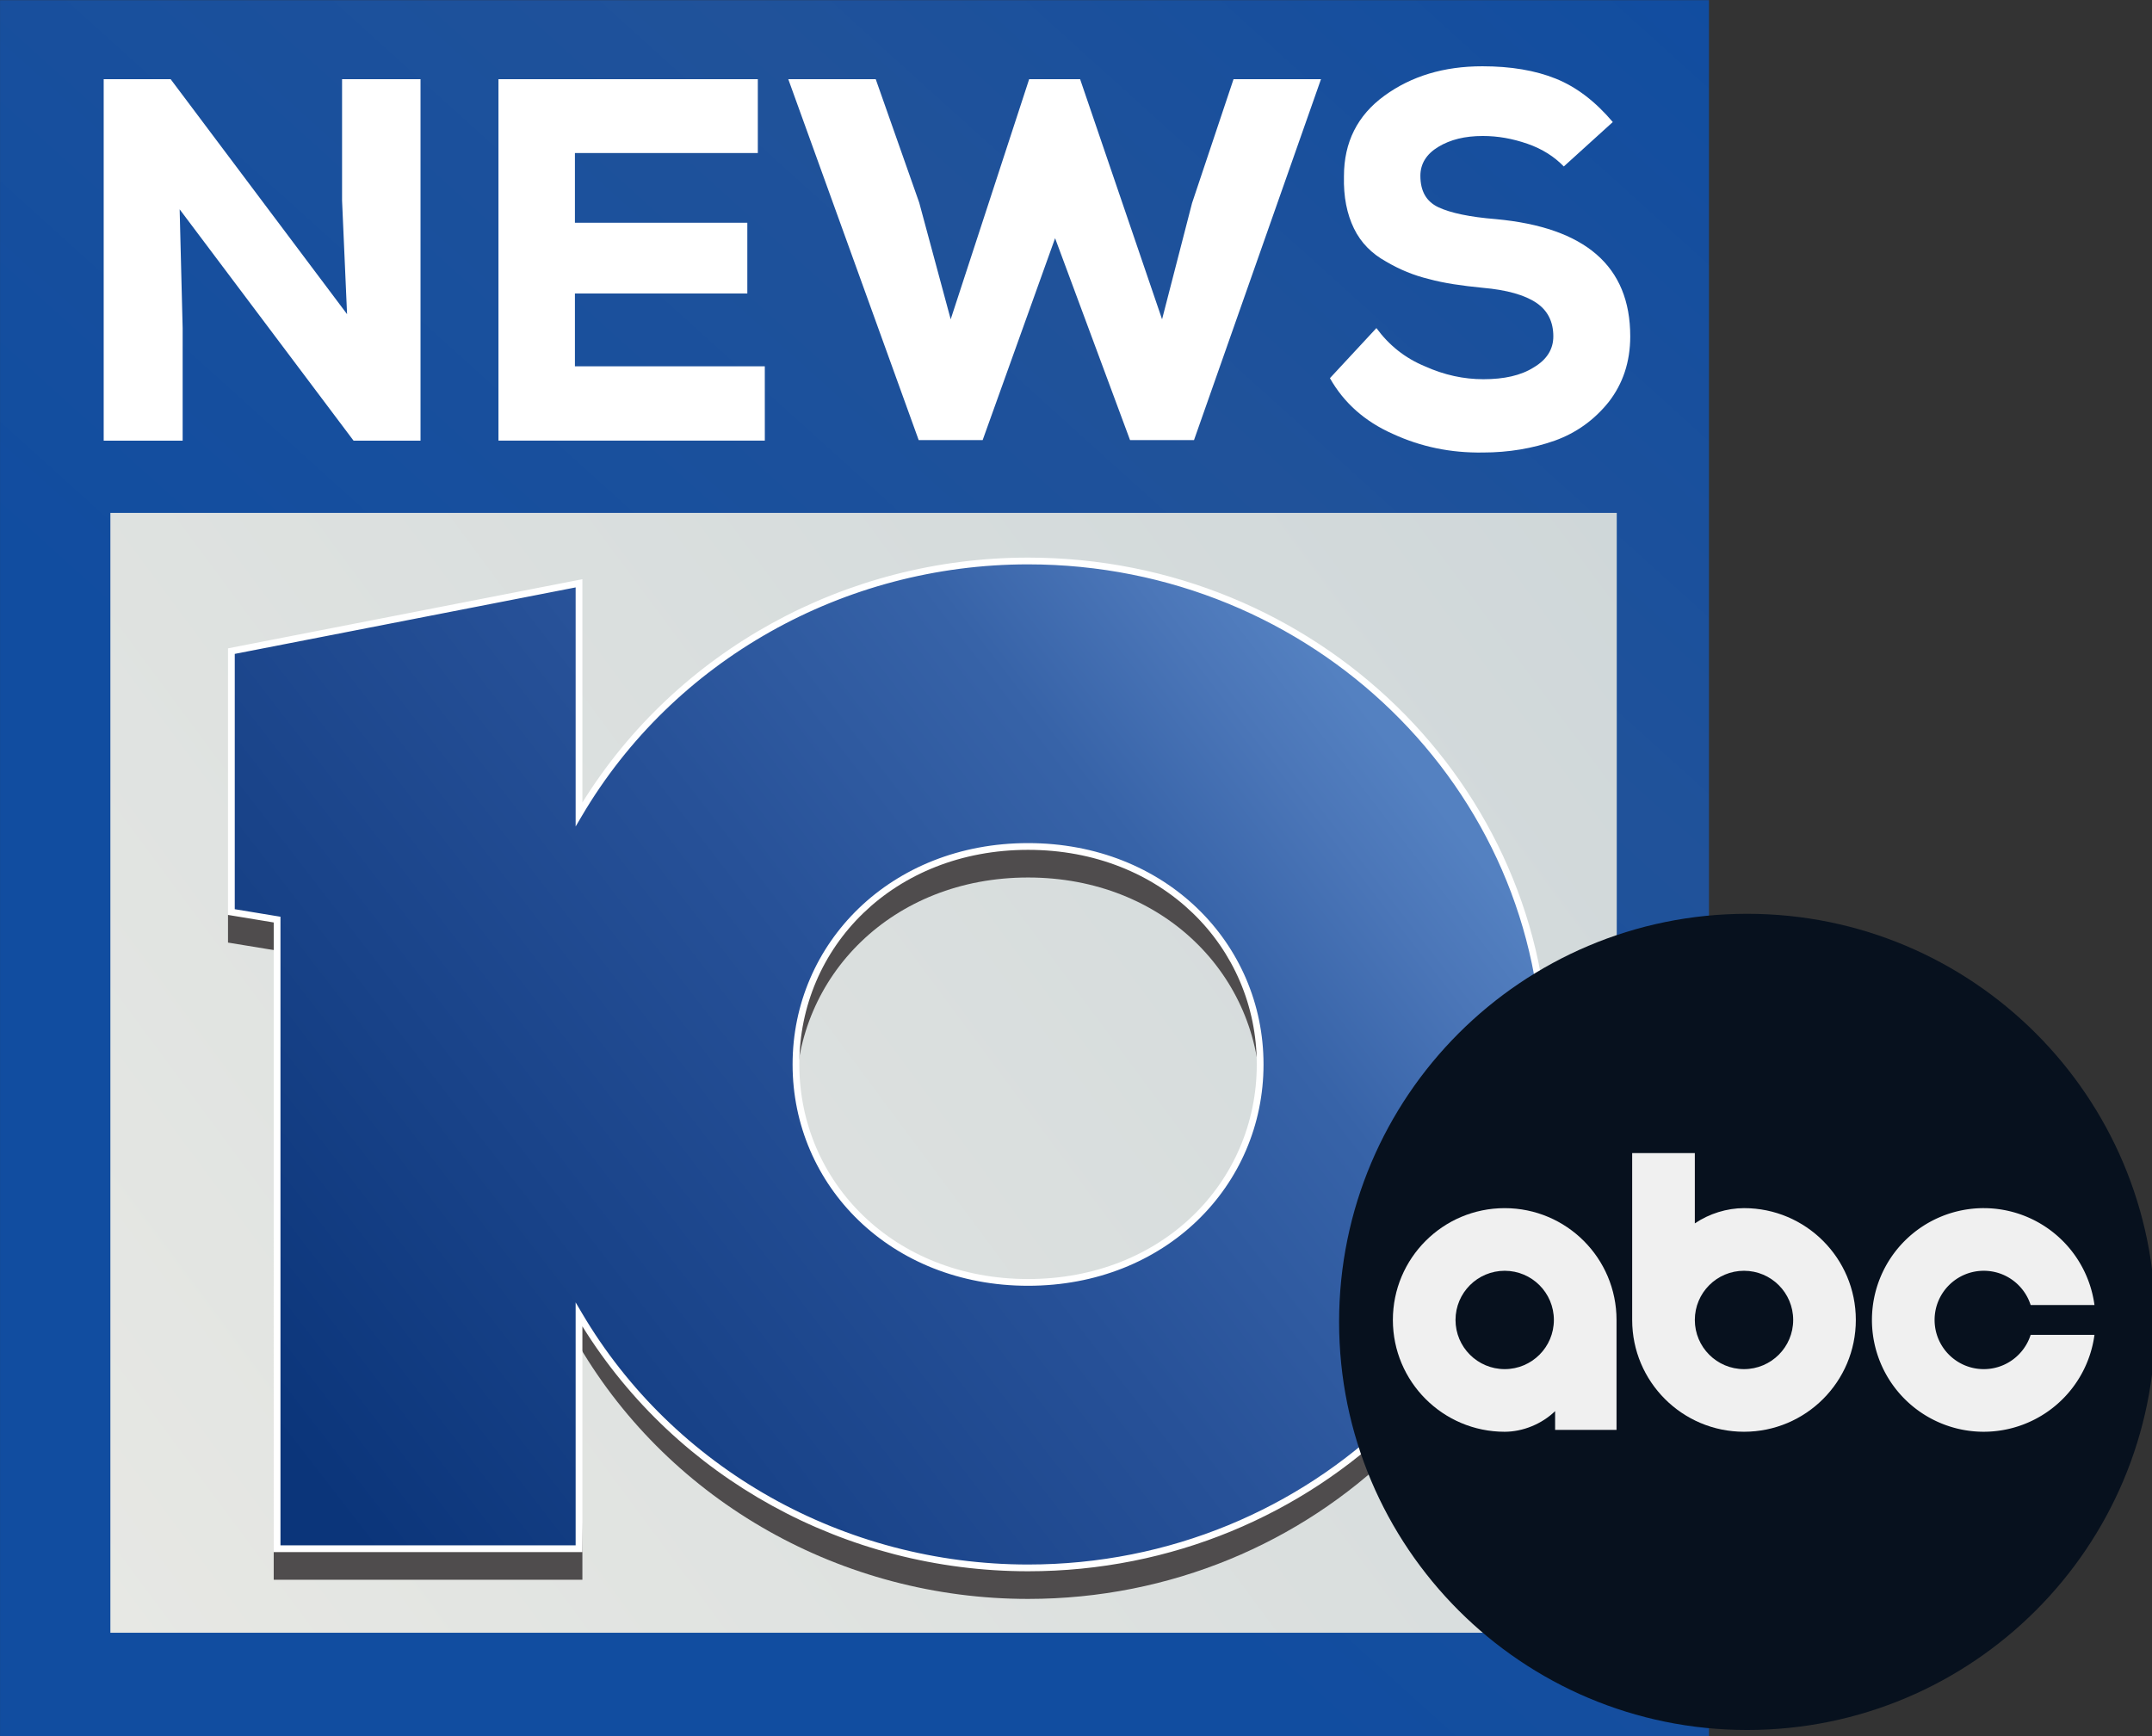
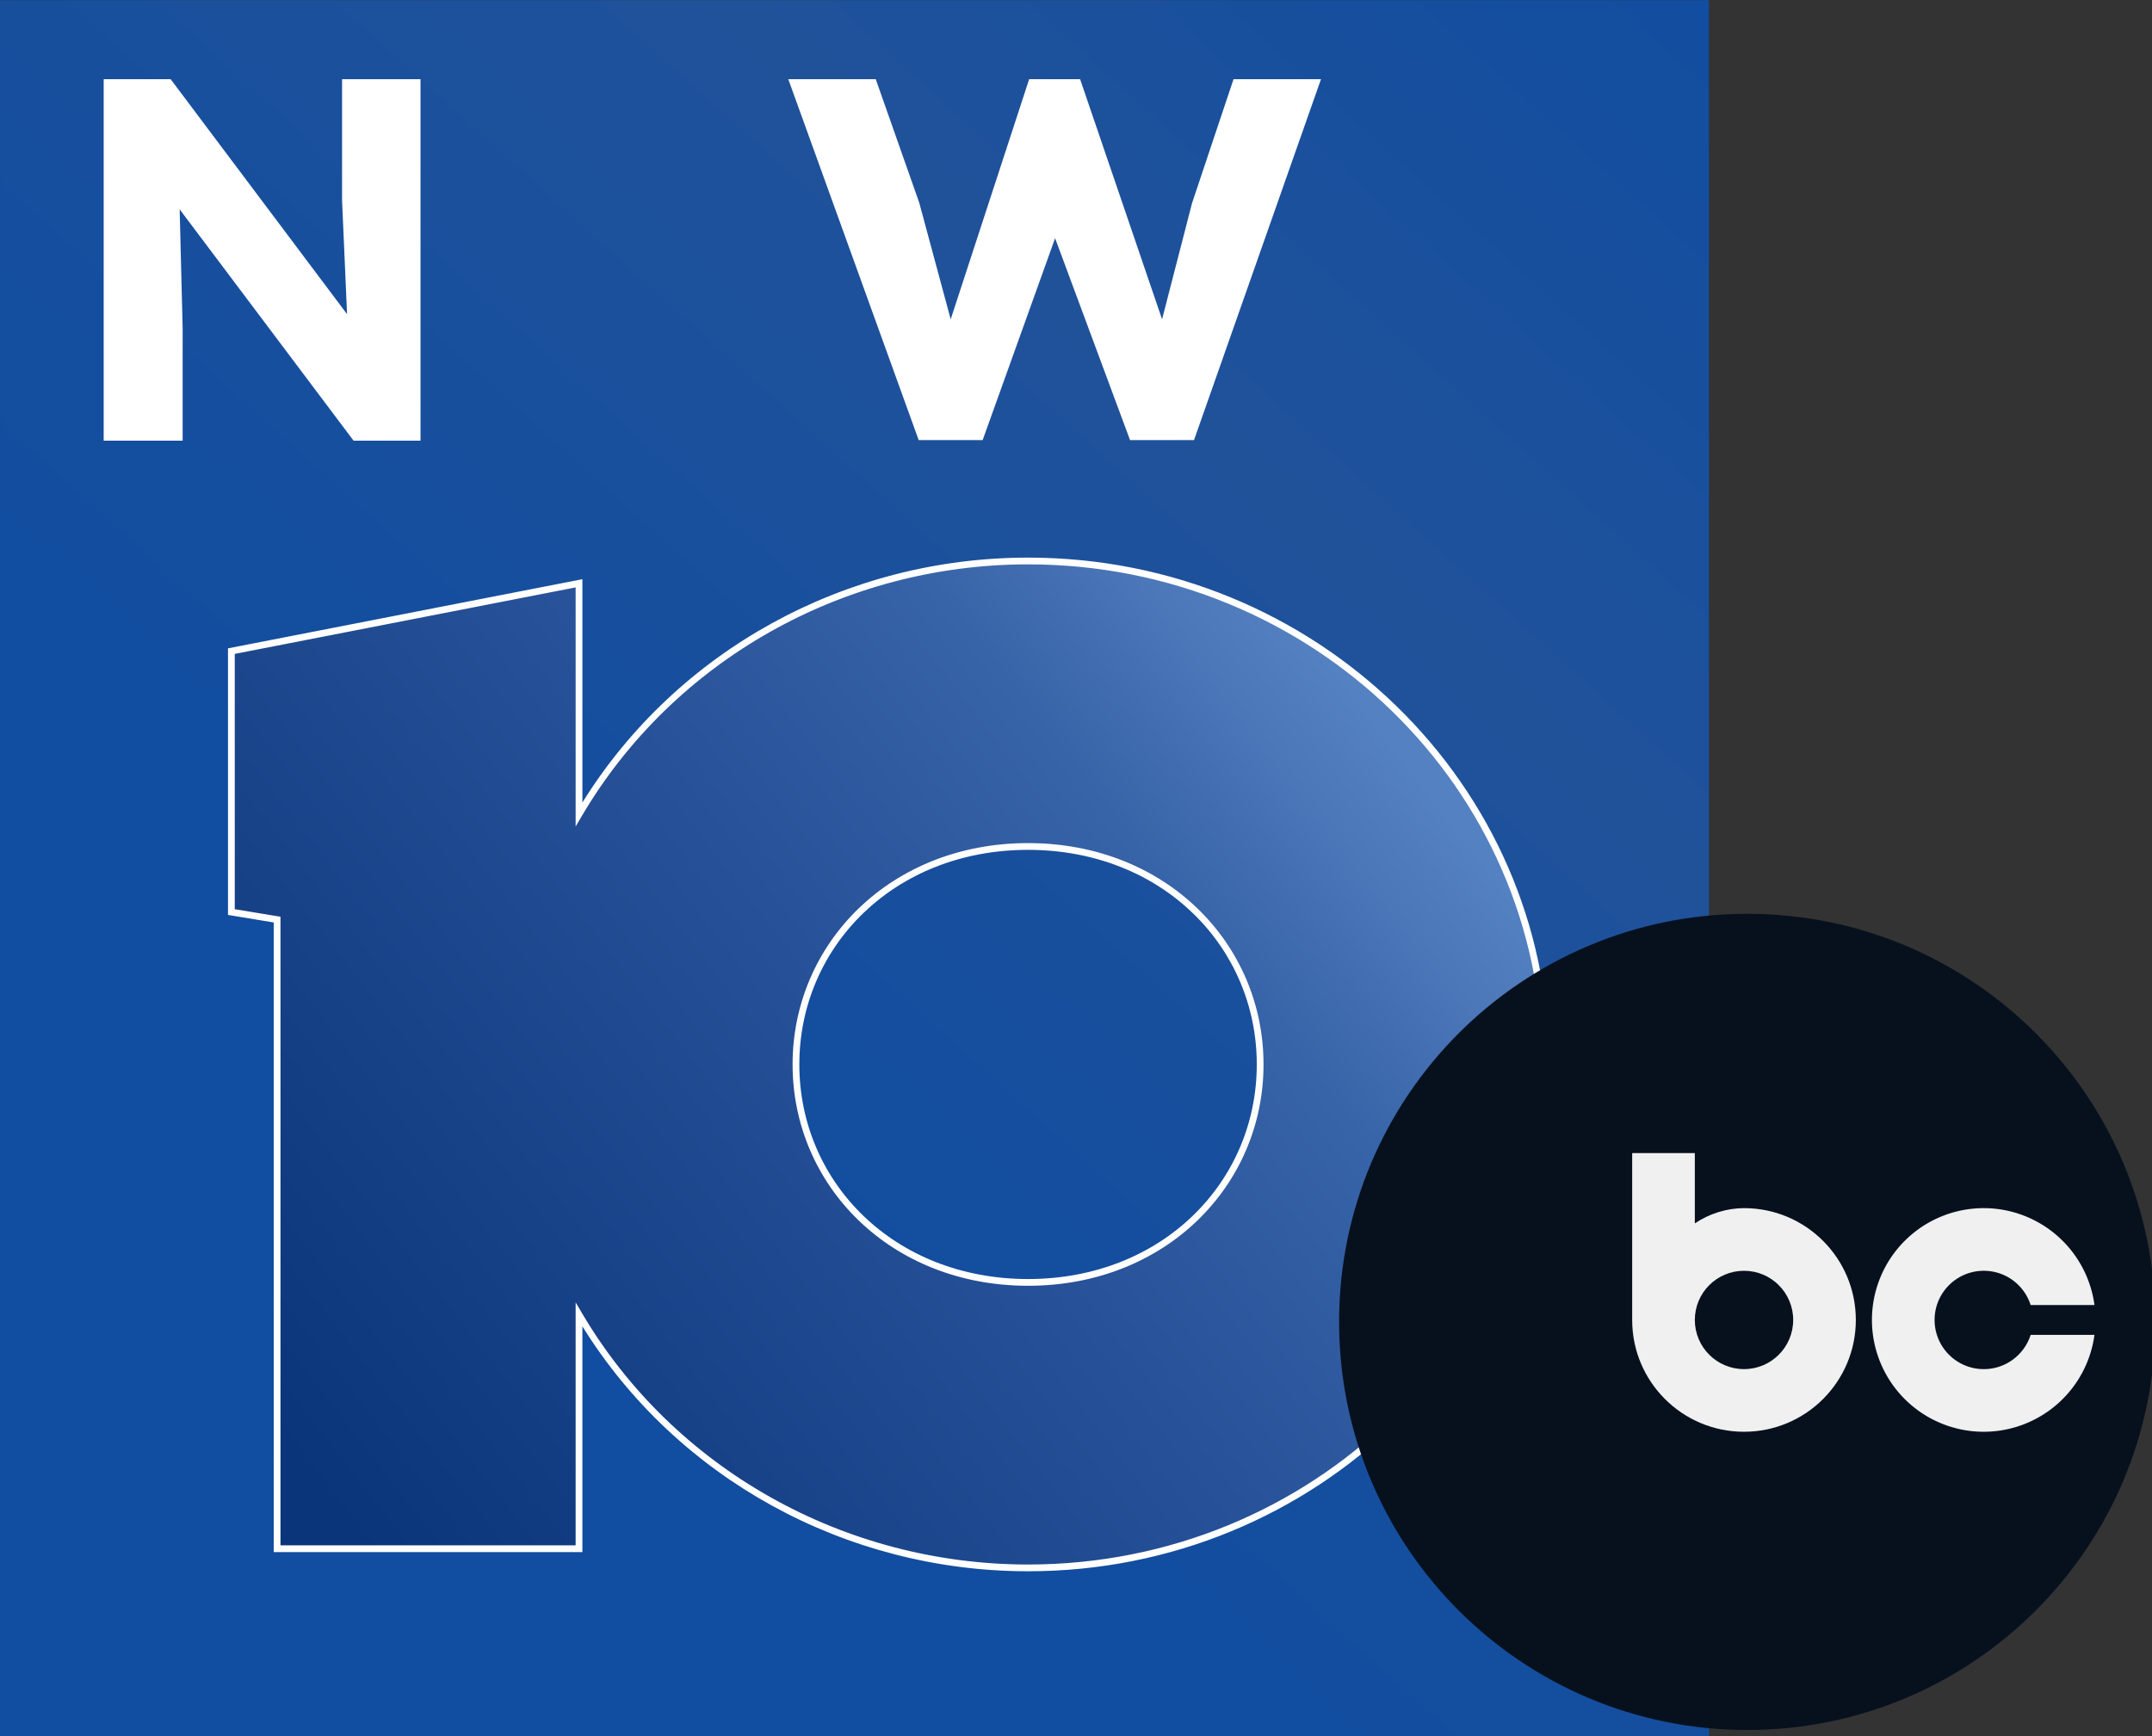
<svg xmlns="http://www.w3.org/2000/svg" xmlns:ns1="http://www.inkscape.org/namespaces/inkscape" xmlns:ns2="http://sodipodi.sourceforge.net/DTD/sodipodi-0.dtd" xmlns:xlink="http://www.w3.org/1999/xlink" width="277.812mm" height="224.169mm" viewBox="0 0 277.813 224.169" version="1.1" id="svg8" ns1:version="1.1 (c68e22c387, 2021-05-23)" ns2:docname="WTEN_2021.svg">
  <rect x="0" y="0" width="277.813" height="224.169" fill="#333333" stroke="none" />
  <style id="style833" />
  <defs id="defs2">
    <linearGradient ns1:collect="always" id="linearGradient4798">
      <stop style="stop-color:#62727c;stop-opacity:1" offset="0" id="stop4792" />
      <stop id="stop4794" offset="0.148" style="stop-color:#6a7c86;stop-opacity:1" />
      <stop style="stop-color:#272e32;stop-opacity:0.046" offset="1" id="stop4796" />
    </linearGradient>
    <linearGradient ns1:collect="always" id="linearGradient4667">
      <stop style="stop-color:#3e84f8;stop-opacity:1" offset="0" id="stop4663" />
      <stop id="stop4673" offset="0.176" style="stop-color:#2270f7;stop-opacity:1" />
      <stop style="stop-color:#2844df;stop-opacity:1" offset="0.656" id="stop4675" />
      <stop style="stop-color:#212da0;stop-opacity:1" offset="1" id="stop4665" />
    </linearGradient>
    <radialGradient ns1:collect="always" xlink:href="#linearGradient4667" id="radialGradient4669" cx="111.981" cy="198.207" fx="111.981" fy="198.207" r="21.119" gradientTransform="matrix(0.839,3.4754512e-8,-8.6164016e-8,0.852,18.037,29.267)" gradientUnits="userSpaceOnUse" />
    <linearGradient id="linearGradient8832" ns1:collect="always">
      <stop id="stop8828" offset="0" style="stop-color:#4c6488;stop-opacity:1" />
      <stop style="stop-color:#4b6387;stop-opacity:1" offset="0.148" id="stop8931" />
      <stop id="stop8830" offset="1" style="stop-color:#496183;stop-opacity:0.061" />
    </linearGradient>
    <linearGradient ns1:collect="always" id="linearGradient8807">
      <stop style="stop-color:#ffffff;stop-opacity:0.76" offset="0" id="stop8803" />
      <stop style="stop-color:#ffffff;stop-opacity:0" offset="1" id="stop8805" />
    </linearGradient>
    <linearGradient id="linearGradient8762" ns1:collect="always">
      <stop id="stop8758" offset="0" style="stop-color:#ffffff;stop-opacity:0.883" />
      <stop id="stop8760" offset="1" style="stop-color:#ffffff;stop-opacity:0" />
    </linearGradient>
    <radialGradient gradientUnits="userSpaceOnUse" gradientTransform="matrix(1.882,-0.744,0.484,1.224,-403.673,131.031)" r="208.012" fy="431.106" fx="210.413" cy="431.106" cx="210.413" id="radialGradient8764" xlink:href="#linearGradient8807" ns1:collect="always" />
    <radialGradient r="208.012" fy="431.106" fx="210.413" cy="431.106" cx="210.413" gradientTransform="matrix(1.882,-0.744,0.484,1.224,-403.673,131.031)" gradientUnits="userSpaceOnUse" id="radialGradient8783" xlink:href="#linearGradient8762" ns1:collect="always" />
    <radialGradient gradientTransform="matrix(1.56,-0.343,0.159,0.725,-124.078,123.727)" gradientUnits="userSpaceOnUse" r="77.466" fy="253.643" fx="144.146" cy="253.643" cx="144.146" id="radialGradient8834" xlink:href="#linearGradient8832" ns1:collect="always" />
    <radialGradient r="77.466" fy="253.643" fx="144.146" cy="253.643" cx="144.146" gradientTransform="matrix(1.56,-0.343,0.159,0.725,-124.078,123.727)" gradientUnits="userSpaceOnUse" id="radialGradient9010" xlink:href="#linearGradient4798" ns1:collect="always" />
    <radialGradient ns1:collect="always" xlink:href="#linearGradient4798" id="radialGradient4832" gradientUnits="userSpaceOnUse" gradientTransform="matrix(1.56,-0.343,0.159,0.725,-124.078,123.727)" cx="144.146" cy="253.643" fx="144.146" fy="253.643" r="77.466" />
    <radialGradient ns1:collect="always" xlink:href="#linearGradient4667" id="radialGradient4669-3" cx="111.981" cy="198.207" fx="111.981" fy="198.207" r="21.119" gradientTransform="matrix(0.839,3.4754512e-8,-8.6164016e-8,0.852,18.037,29.267)" gradientUnits="userSpaceOnUse" />
    <radialGradient gradientUnits="userSpaceOnUse" gradientTransform="matrix(1.882,-0.744,0.484,1.224,-403.673,131.031)" r="208.012" fy="431.106" fx="210.413" cy="431.106" cx="210.413" id="radialGradient8764-3" xlink:href="#linearGradient8807" ns1:collect="always" />
    <radialGradient r="208.012" fy="431.106" fx="210.413" cy="431.106" cx="210.413" gradientTransform="matrix(1.882,-0.744,0.484,1.224,-403.673,131.031)" gradientUnits="userSpaceOnUse" id="radialGradient8783-5" xlink:href="#linearGradient8762" ns1:collect="always" />
    <radialGradient gradientTransform="matrix(1.56,-0.343,0.159,0.725,-124.078,123.727)" gradientUnits="userSpaceOnUse" r="77.466" fy="253.643" fx="144.146" cy="253.643" cx="144.146" id="radialGradient8834-6" xlink:href="#linearGradient8832" ns1:collect="always" />
    <radialGradient r="77.466" fy="253.643" fx="144.146" cy="253.643" cx="144.146" gradientTransform="matrix(1.56,-0.343,0.159,0.725,-124.078,123.727)" gradientUnits="userSpaceOnUse" id="radialGradient9010-9" xlink:href="#linearGradient4798" ns1:collect="always" />
    <radialGradient ns1:collect="always" xlink:href="#linearGradient4798" id="radialGradient4832-4" gradientUnits="userSpaceOnUse" gradientTransform="matrix(1.56,-0.343,0.159,0.725,-124.078,123.727)" cx="144.146" cy="253.643" fx="144.146" fy="253.643" r="77.466" />
    <linearGradient ns1:collect="always" xlink:href="#linearGradient1063" id="linearGradient1055" x1="53.476" y1="100.268" x2="129.841" y2="15.694" gradientUnits="userSpaceOnUse" gradientTransform="matrix(0.617,0,0,0.617,33.394,165.245)" />
    <linearGradient ns1:collect="always" id="linearGradient1063">
      <stop style="stop-color:#114da0;stop-opacity:1" offset="0" id="stop1057" />
      <stop style="stop-color:#20529a;stop-opacity:1" offset="0.577" id="stop1059" />
      <stop style="stop-color:#114da0;stop-opacity:1" offset="1" id="stop1061" />
    </linearGradient>
    <linearGradient ns1:collect="always" xlink:href="#linearGradient1104" id="linearGradient1098" x1="87.151" y1="199.393" x2="116.811" y2="177.366" gradientUnits="userSpaceOnUse" gradientTransform="matrix(2.308,0,0,2.311,-160.254,-211.576)" />
    <linearGradient ns1:collect="always" id="linearGradient1104">
      <stop style="stop-color:#e7e8e4;stop-opacity:1" offset="0" id="stop1100" />
      <stop style="stop-color:#cfd7d9;stop-opacity:1" offset="1" id="stop1102" />
    </linearGradient>
    <linearGradient ns1:collect="always" id="linearGradient1136">
      <stop style="stop-color:#0b357a;stop-opacity:1" offset="0" id="stop1132" />
      <stop style="stop-color:#275198;stop-opacity:1" offset="0.547" id="stop1145" />
      <stop style="stop-color:#3763a8;stop-opacity:1" offset="0.796" id="stop1558" />
      <stop style="stop-color:#4b76b8;stop-opacity:1" offset="0.922" id="stop1560" />
      <stop style="stop-color:#5481c1;stop-opacity:1" offset="1" id="stop1134" />
    </linearGradient>
    <linearGradient ns1:collect="always" xlink:href="#linearGradient1136" id="linearGradient662" gradientUnits="userSpaceOnUse" x1="98.013" y1="1205.574" x2="1403.182" y2="196.194" gradientTransform="matrix(0.102,0,0,0.102,35.715,75.193)" />
    <linearGradient ns1:collect="always" xlink:href="#linearGradient1136" id="linearGradient664" gradientUnits="userSpaceOnUse" x1="98.013" y1="1205.574" x2="1403.182" y2="196.194" gradientTransform="matrix(0.102,0,0,0.102,35.715,75.193)" />
    <linearGradient ns1:collect="always" xlink:href="#linearGradient1136" id="linearGradient1967" gradientUnits="userSpaceOnUse" gradientTransform="matrix(0.386,0,0,0.386,134.987,284.195)" x1="98.013" y1="1205.574" x2="1403.182" y2="196.194" />
  </defs>
  <ns2:namedview id="base" pagecolor="#4f4f4f" bordercolor="#666666" borderopacity="1.0" ns1:pageopacity="0" ns1:pageshadow="2" ns1:zoom="0.9899495" ns1:cx="686.39865" ns1:cy="700.54079" ns1:document-units="mm" ns1:current-layer="svg8" ns1:document-rotation="0" showgrid="false" ns1:window-width="1600" ns1:window-height="847" ns1:window-x="-8" ns1:window-y="-8" ns1:window-maximized="1" ns1:pagecheckerboard="0" ns1:object-paths="true" ns1:snap-intersection-paths="true" ns1:snap-smooth-nodes="true" ns1:snap-midpoints="true" ns1:snap-bbox="true" ns1:bbox-paths="true" ns1:snap-bbox-edge-midpoints="true" ns1:bbox-nodes="true" ns1:snap-bbox-midpoints="true" />
  <style id="style3680" />
  <style id="style856" />
  <style type="text/css" id="style2650">
	.st0{fill-rule:evenodd;clip-rule:evenodd;fill:#202033;}
	.st1{fill-rule:evenodd;clip-rule:evenodd;fill:#FFFFFF;}
</style>
  <path id="rect1053" style="fill:url(#linearGradient1055);stroke-width:1.545;stroke-linecap:square;paint-order:stroke fill markers;stroke:none" transform="matrix(2.841 0 0 2.841 -101.874 -496.953)" d="m 35.86,174.929 h 77.653 v 78.908 H 35.86 Z" />
-   <path id="rect1065" style="fill:url(#linearGradient1098);stroke-width:1.588;stroke-linecap:square;paint-order:stroke fill markers;stroke:none" transform="matrix(2.841 0 0 2.841 -101.874 -496.953)" d="m 40.874,198.231 h 68.45 v 50.893 H 40.874 Z" />
  <path d="m 43.613,178.521 h -3.043 v 16.427 h 3.588 v -5.116 l -0.136,-5.397 7.902,10.513 h 3.043 v -16.427 h -3.565 v 5.515 l 0.227,5.163 z" style="stroke:none;font-style:normal;font-variant:normal;font-weight:bold;font-stretch:normal;font-family:'Nexa Heavy';-inkscape-font-specification:'Nexa Heavy, Bold';fill:#ffffff;stroke-width:0.866" id="path1169" transform="matrix(2.841 0 0 2.841 -101.874 -496.953)" />
-   <path d="m 70.611,191.568 h -8.628 v -3.309 h 7.834 v -3.215 h -7.834 v -3.168 h 8.311 v -3.356 H 58.509 v 16.427 h 12.103 z" style="stroke:none;font-style:normal;font-variant:normal;font-weight:bold;font-stretch:normal;font-family:'Nexa Heavy';-inkscape-font-specification:'Nexa Heavy, Bold';fill:#ffffff;stroke-width:0.866" id="path1171" transform="matrix(2.841 0 0 2.841 -101.874 -496.953)" />
  <path d="m 95.884,178.521 h -3.974 l -1.885,5.632 -1.362,5.28 -3.724,-10.912 h -2.316 l -3.565,10.912 -1.431,-5.304 -1.975,-5.609 h -3.974 l 5.926,16.403 h 2.906 l 3.292,-9.176 3.406,9.176 h 2.906 z" style="stroke:none;font-style:normal;font-variant:normal;font-weight:bold;font-stretch:normal;font-family:'Nexa Heavy';-inkscape-font-specification:'Nexa Heavy, Bold';fill:#ffffff;stroke-width:0.866" id="path1173" transform="matrix(2.841 0 0 2.841 -101.874 -496.953)" />
-   <path d="m 109.144,180.468 c -0.795,-0.939 -1.658,-1.596 -2.589,-1.971 -0.931,-0.375 -2.044,-0.563 -3.338,-0.563 -1.748,0 -3.224,0.446 -4.45,1.338 -1.226,0.892 -1.839,2.112 -1.839,3.661 -0.023,0.939 0.136,1.713 0.454,2.37 0.318,0.657 0.817,1.15 1.453,1.502 0.636,0.375 1.272,0.634 1.953,0.798 0.681,0.188 1.499,0.305 2.452,0.399 1.09,0.094 1.907,0.329 2.43,0.681 0.522,0.352 0.772,0.868 0.772,1.525 0,0.587 -0.295,1.056 -0.886,1.408 -0.59,0.375 -1.362,0.54 -2.293,0.54 -0.886,0 -1.771,-0.188 -2.657,-0.587 -0.908,-0.375 -1.635,-0.962 -2.203,-1.737 l -2.112,2.276 c 0.636,1.126 1.589,1.971 2.861,2.534 1.272,0.587 2.634,0.868 4.087,0.845 1.181,0 2.271,-0.188 3.27,-0.54 0.976,-0.352 1.794,-0.939 2.452,-1.76 0.636,-0.821 0.976,-1.807 0.976,-2.98 0,-3.192 -2.044,-4.952 -6.108,-5.327 -1.181,-0.094 -2.066,-0.282 -2.611,-0.54 -0.545,-0.258 -0.817,-0.727 -0.817,-1.431 0,-0.54 0.272,-0.986 0.817,-1.314 0.545,-0.329 1.203,-0.493 2.021,-0.493 0.681,0 1.34,0.117 2.021,0.352 0.681,0.235 1.226,0.587 1.658,1.033 z" style="stroke:none;font-style:normal;font-variant:normal;font-weight:bold;font-stretch:normal;font-family:'Nexa Heavy';-inkscape-font-specification:'Nexa Heavy, Bold';fill:#ffffff;stroke-width:0.866" id="path1175" transform="matrix(2.841 0 0 2.841 -101.874 -496.953)" />
-   <path id="path1434" style="fill:#4f4c4d;fill-opacity:1;stroke:none;stroke-width:1.796" d="M 500.82 288.438 C 410.453 288.449 327.002 335.498 282.07 411.768 L 282.07 299.314 L 111.072 445.766 L 111.072 459.236 L 134.988 463.16 L 133.344 756.211 L 133.344 769.686 L 134.988 769.686 L 282.07 769.686 L 283.715 769.686 L 283.715 756.211 L 282.07 655.691 C 327.002 731.96 410.454 779.009 500.82 779.02 C 640.085 779.019 752.981 669.199 752.98 533.729 C 752.981 398.258 640.085 288.438 500.82 288.438 z M 500.82 427.533 C 566.96 427.533 613.885 475.536 613.885 533.729 C 613.885 591.921 566.96 639.924 500.82 639.924 C 434.681 639.924 387.754 591.921 387.754 533.729 C 387.754 475.536 434.681 427.533 500.82 427.533 z " transform="scale(0.265)" />
  <style type="text/css" id="style2">
	.st0{fill:none;}
</style>
  <path id="path1926" style="fill:url(#linearGradient662);fill-opacity:1;stroke:none;stroke-width:0.475" d="M 132.508,72.316 A 66.717,64.9 0 0 0 65.791,137.216 66.717,64.9 0 0 0 132.508,202.116 66.717,64.9 0 0 0 199.226,137.216 66.717,64.9 0 0 0 132.508,72.316 Z m 0,36.802 c 17.499,0 29.915,12.701 29.915,28.097 0,15.397 -12.416,28.097 -29.915,28.097 -17.499,0 -29.915,-12.701 -29.915,-28.097 0,-15.397 12.416,-28.097 29.915,-28.097 z" />
  <path id="rect422" style="fill:url(#linearGradient664);fill-opacity:1;stroke:none;stroke-width:0.527" d="m 74.631,75.193 -44.808,8.741 7.2e-5,33.638 5.892,0.971 v 81.101 h 38.916 z" ns2:nodetypes="ccccccc" />
  <path id="path1963" style="fill:url(#linearGradient1967);fill-opacity:1;stroke:none;stroke-width:1.796" d="M 500.82 273.32 A 252.16 245.291 0 0 0 282.07 396.648 L 282.07 284.195 L 112.717 317.234 L 112.717 444.371 L 134.988 448.043 L 134.988 754.566 L 282.07 754.566 L 282.07 640.572 A 252.16 245.291 0 0 0 500.82 763.902 A 252.16 245.291 0 0 0 752.98 518.611 A 252.16 245.291 0 0 0 500.82 273.32 z M 500.82 412.416 C 566.96 412.416 613.885 460.419 613.885 518.611 C 613.885 576.804 566.96 624.807 500.82 624.807 C 434.681 624.807 387.754 576.804 387.754 518.611 C 387.754 460.419 434.681 412.416 500.82 412.416 z " transform="scale(0.265)" />
  <path style="color:#000000;fill:#ffffff;-inkscape-stroke:none;stroke:none" d="m 500.82,271.676 c -88.988,0.011 -171.23,45.43 -217.105,119.322 V 282.199 l -172.643,33.682 v 129.885 l 22.271,3.672 V 756.211 H 283.715 V 646.223 C 329.59,720.116 411.832,765.536 500.82,765.547 640.949,765.547 754.625,654.995 754.625,518.611 754.625,382.228 640.949,271.676 500.82,271.676 Z m 0,3.289 C 639.22,274.965 751.336,384.055 751.336,518.611 751.336,653.168 639.22,762.258 500.82,762.258 411.024,762.247 328.116,715.495 283.486,639.738 l -3.061,-5.195 v 118.379 H 136.633 V 446.648 l -22.271,-3.672 V 318.588 l 166.064,-32.396 v 116.486 l 3.061,-5.195 C 328.116,321.726 411.024,274.976 500.82,274.965 Z m 0,135.807 c -66.935,0 -114.711,48.764 -114.711,107.84 0,59.076 47.776,107.84 114.711,107.84 66.935,0 114.709,-48.764 114.709,-107.84 0,-59.076 -47.774,-107.84 -114.709,-107.84 z m 0,3.289 c 65.344,0 111.42,47.242 111.42,104.551 0,57.308 -46.076,104.551 -111.42,104.551 -65.344,0 -111.422,-47.242 -111.422,-104.551 0,-57.308 46.078,-104.551 111.422,-104.551 z" id="path2044" transform="scale(0.265)" />
  <path id="path29836" style="clip-rule:nonzero;fill:#07111e;fill-opacity:1;fill-rule:nonzero;stroke:none;stroke-width:0.407" d="M 851.17 445.217 C 741.36 445.217 652.342 534.237 652.342 644.049 C 652.342 753.857 741.36 842.877 851.17 842.877 C 960.982 842.877 1050.002 753.857 1050.002 644.049 C 1050.002 534.237 960.982 445.217 851.17 445.217 z " transform="scale(0.265)" />
-   <path d="m 208.686,184.614 v -14.192 c 0,-7.973 -6.464,-14.436 -14.437,-14.436 -7.973,4e-5 -14.436,6.463 -14.436,14.436 -6e-5,7.973 6.463,14.436 14.436,14.437 2.353,-0.004 4.792,-1.002 6.509,-2.665 v 2.421 z m -14.437,-7.843 c -3.506,-4e-5 -6.349,-2.843 -6.349,-6.349 8e-5,-3.506 2.843,-6.349 6.349,-6.349 3.506,5e-5 6.349,2.843 6.349,6.349 7e-5,3.506 -2.842,6.349 -6.349,6.349 z" id="path10064" style="fill:#f0f0f0;stroke:none;stroke-width:0.829" />
  <path d="m 210.706,148.881 v 21.541 c 1.3e-4,7.973 6.464,14.436 14.437,14.436 7.973,-5e-5 14.436,-6.463 14.436,-14.436 6e-5,-7.973 -6.463,-14.436 -14.436,-14.437 -2.202,0.004 -4.48,0.704 -6.349,1.97 v -9.075 z m 14.437,15.192 c 3.506,4e-5 6.349,2.843 6.349,6.349 0,3.506 -2.843,6.349 -6.349,6.349 -3.506,-5e-5 -6.349,-2.843 -6.349,-6.349 0,-3.506 2.842,-6.349 6.349,-6.349 z" id="path10066" style="fill:#f0f0f0;stroke:none;stroke-width:0.829" />
  <path d="m 256.095,155.985 a 14.436,14.436 0 0 0 -14.436,14.436 14.436,14.436 0 0 0 14.436,14.437 14.436,14.436 0 0 0 14.291,-12.512 h -8.239 c -0.815,2.566 -3.215,4.425 -6.051,4.425 -3.506,-5e-5 -6.349,-2.843 -6.349,-6.349 -8e-5,-3.506 2.842,-6.349 6.349,-6.349 2.836,5e-5 5.236,1.859 6.051,4.425 h 8.24 a 14.436,14.436 0 0 0 -14.291,-12.512 z" id="path10068" style="fill:#f0f0f0;stroke:none;stroke-width:0.829" />
</svg>